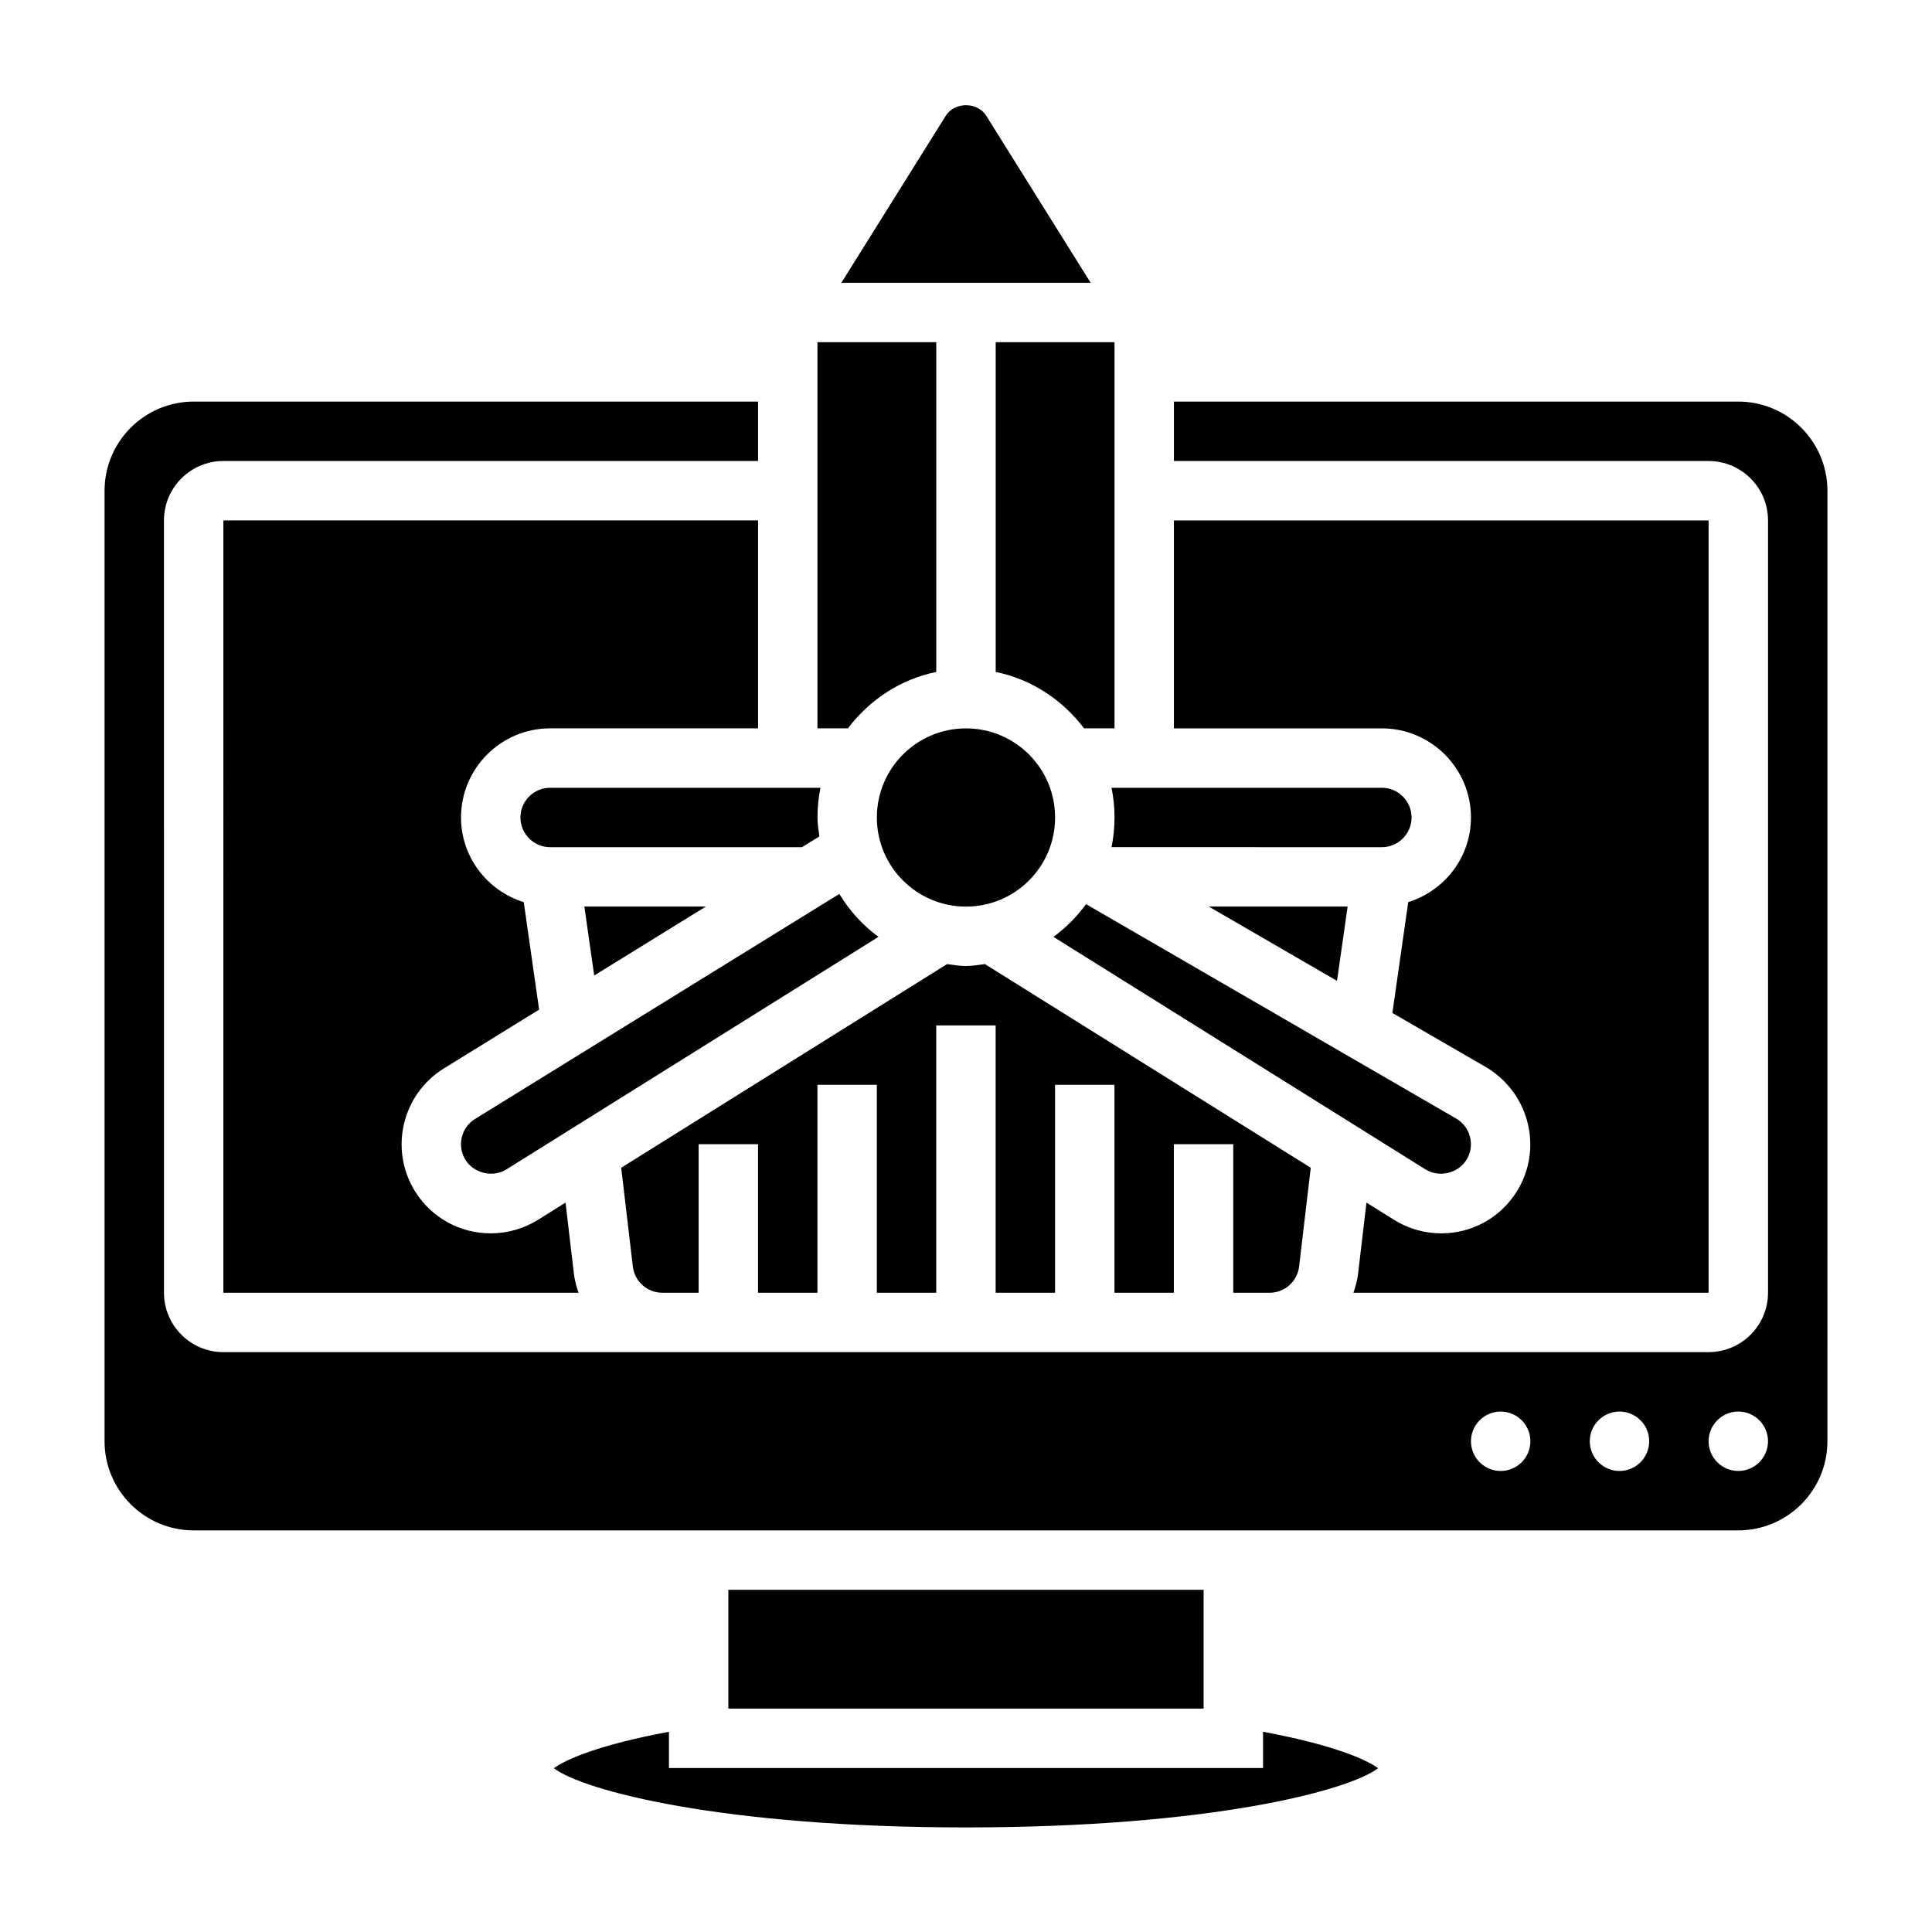
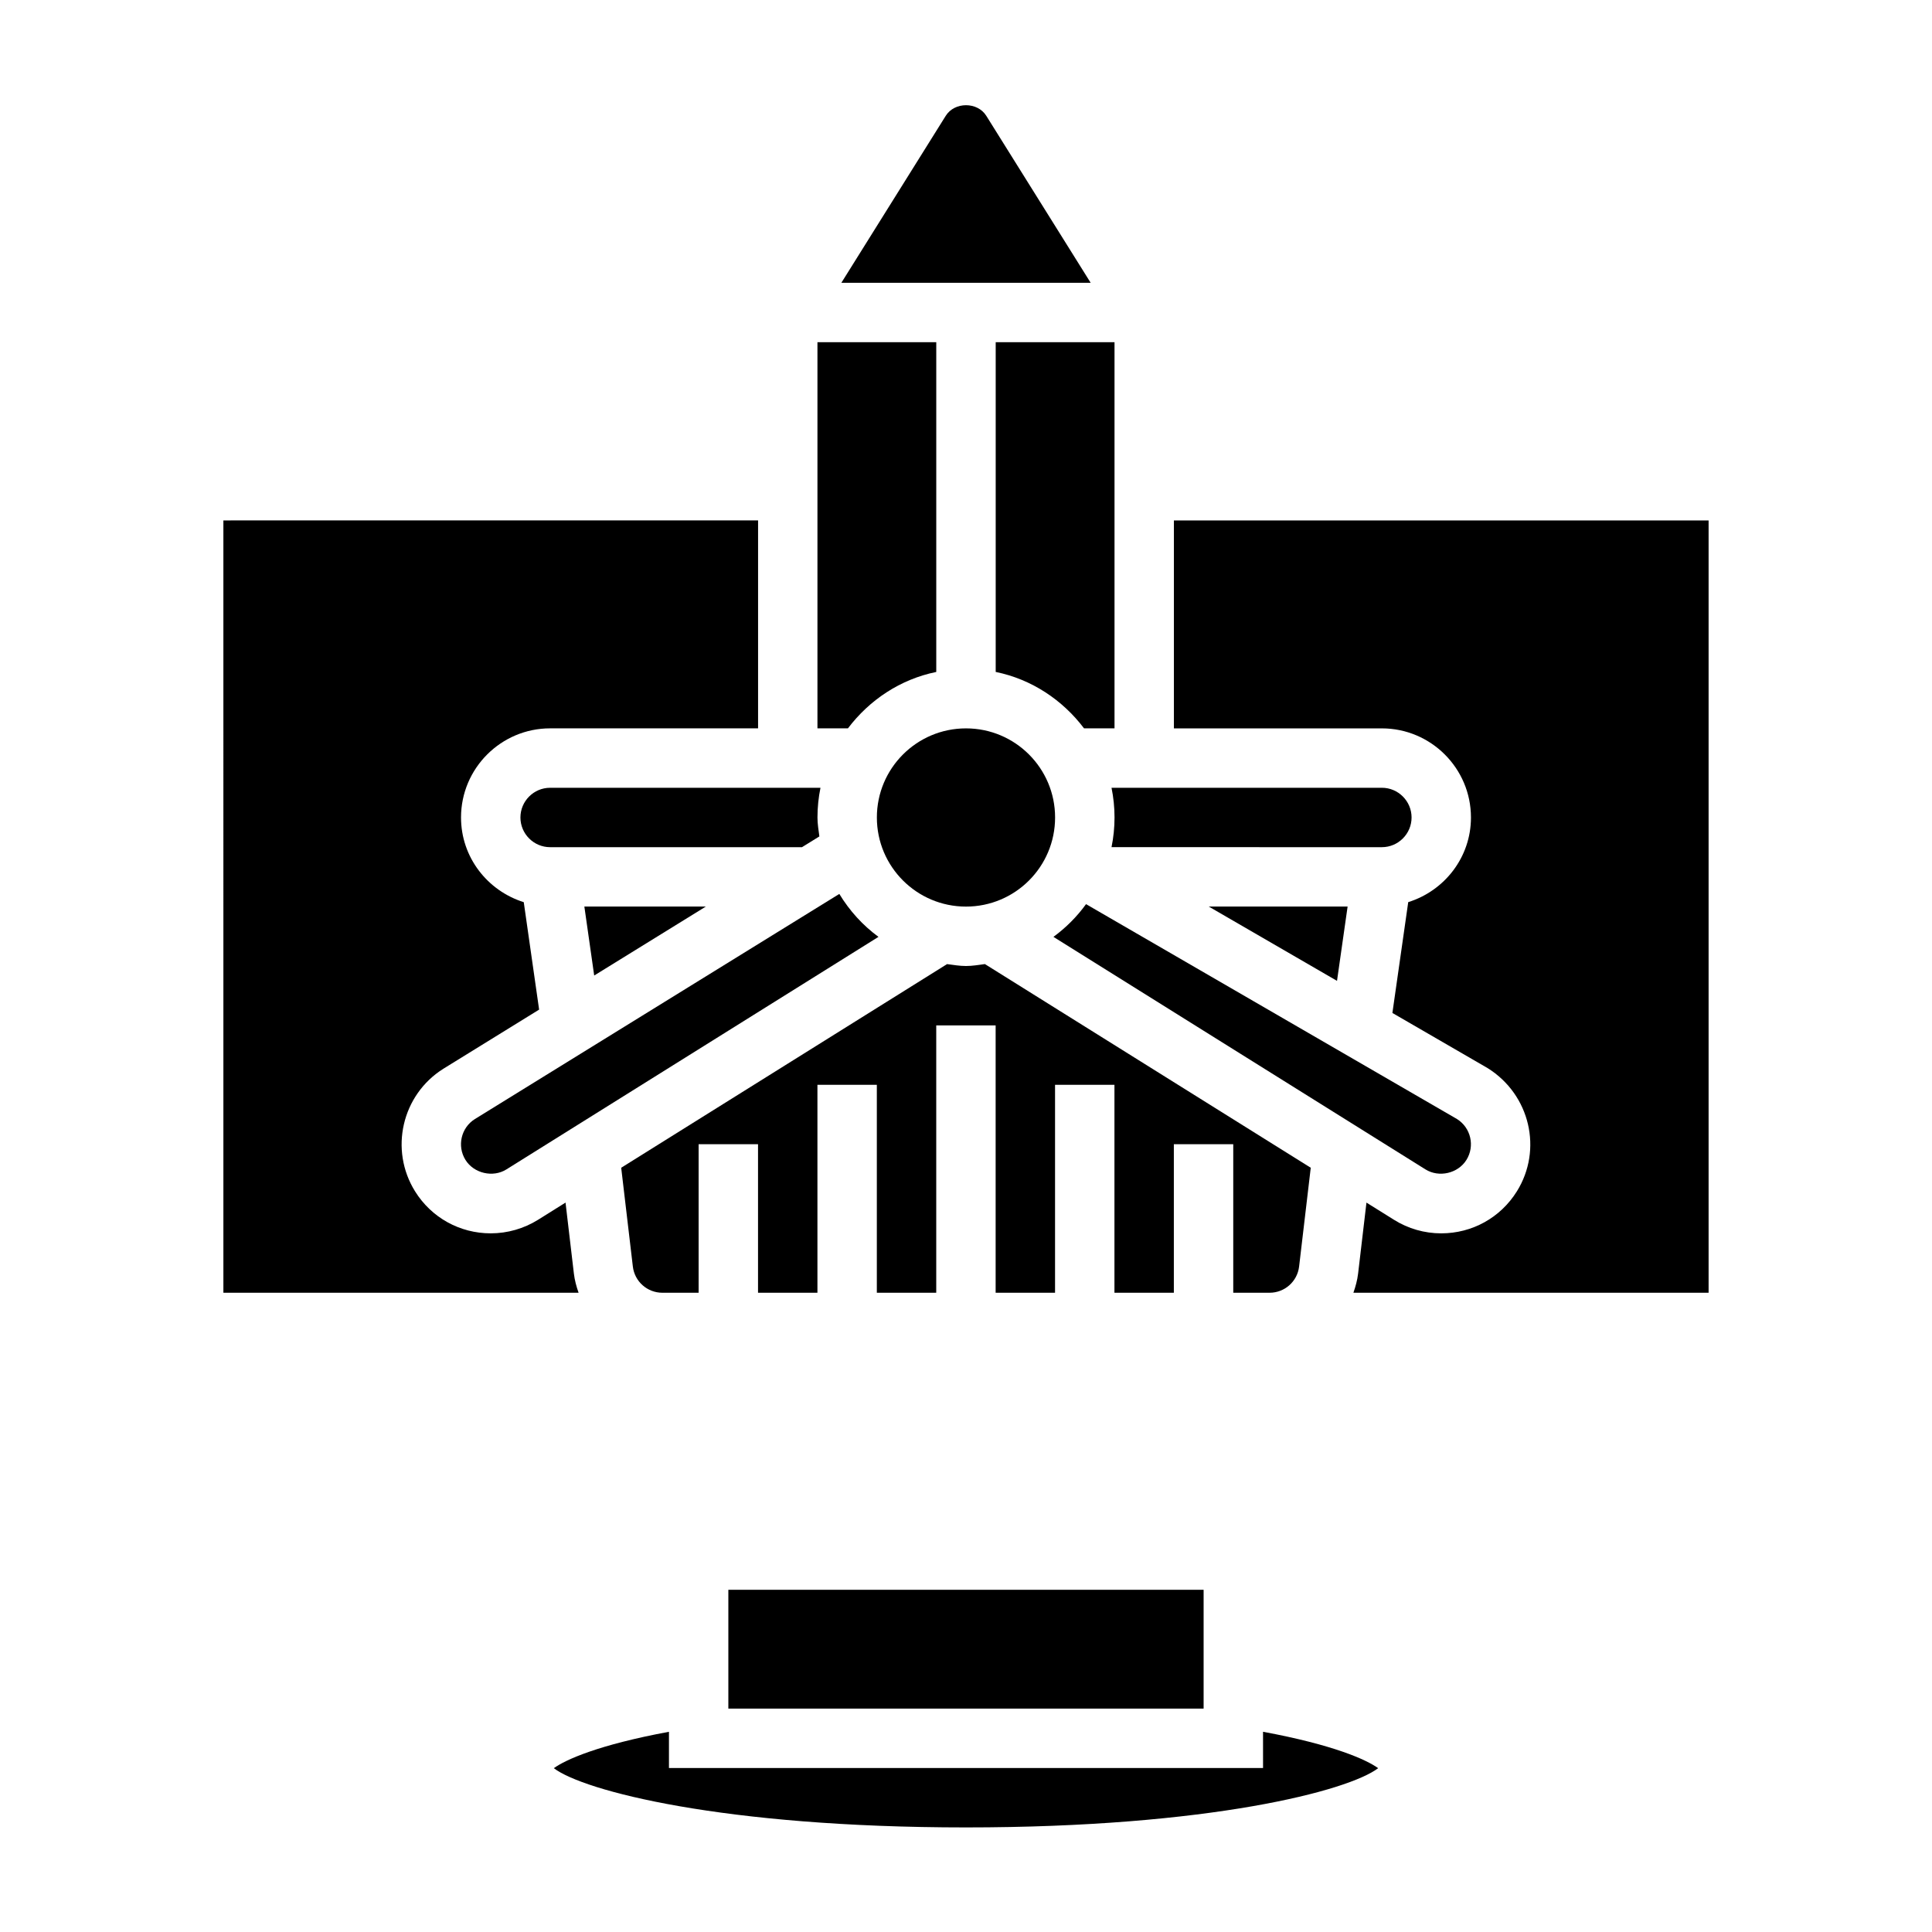
<svg xmlns="http://www.w3.org/2000/svg" fill="#000000" width="800px" height="800px" version="1.1" viewBox="144 144 512 512">
  <g>
    <path d="m532.62 451.39c2.297-3.676 1.172-8.543-2.512-10.84l-98.297-56.945c-2.41 3.328-5.328 6.242-8.637 8.676l98.59 61.621c3.598 2.242 8.629 1.062 10.855-2.512z" />
    <path d="m423.61 360.64c0 13.043-10.57 23.617-23.613 23.617s-23.617-10.574-23.617-23.617 10.574-23.613 23.617-23.613 23.613 10.57 23.613 23.613" />
    <path d="m501.13 384.25h-36.793l33.984 19.688z" />
    <path d="m510.21 368.51c4.336 0 7.871-3.535 7.871-7.871s-3.535-7.871-7.871-7.871h-71.645c0.52 2.539 0.797 5.176 0.797 7.867 0 2.691-0.277 5.328-0.797 7.871z" />
    <path d="m331.05 384.25h-32.188l2.606 18.273z" />
-     <path d="m289.79 352.77c-4.336 0-7.871 3.535-7.871 7.871 0 4.336 3.535 7.871 7.871 7.871h66.746l4.606-2.852c-0.211-1.656-0.504-3.293-0.504-5.019 0-2.691 0.277-5.328 0.797-7.871z" />
+     <path d="m289.79 352.77c-4.336 0-7.871 3.535-7.871 7.871 0 4.336 3.535 7.871 7.871 7.871h66.746l4.606-2.852c-0.211-1.656-0.504-3.293-0.504-5.019 0-2.691 0.277-5.328 0.797-7.871" />
    <path d="m203.2 486.59h94.133c-0.582-1.629-1.039-3.32-1.25-5.102l-2.211-18.789-7.297 4.566c-3.758 2.336-8.09 3.582-12.527 3.582-8.203 0-15.688-4.148-20.035-11.098-6.894-11.043-3.527-25.641 7.519-32.543l25.34-15.648-4.07-28.473c-9.598-3.012-16.625-11.875-16.625-22.449 0-13.02 10.598-23.617 23.617-23.617h55.105v-55.105l-141.7 0.004z" />
    <path d="m407.87 322.07c9.547 1.945 17.734 7.445 23.41 14.949h8.078v-102.34h-31.488z" />
    <path d="m366.43 380.9-96.598 59.672c-3.644 2.281-4.769 7.148-2.473 10.824 2.227 3.574 7.289 4.738 10.84 2.512l98.605-61.629c-4.172-3.066-7.684-6.934-10.375-11.379z" />
    <path d="m480.46 486.59c3.992 0 7.352-2.984 7.816-6.949l3.086-26.176-86.355-53.977c-1.66 0.219-3.297 0.512-5.012 0.512s-3.352-0.293-5.016-0.504l-86.355 53.969 3.086 26.176c0.465 3.965 3.824 6.949 7.816 6.949h9.617v-39.359h15.742v39.359h15.742v-55.105h15.742v55.105h15.742v-70.848h15.742v70.848h15.742v-55.105h15.742v55.105h15.742v-39.359h15.742v39.359z" />
    <path d="m533.82 360.64c0 10.57-7.031 19.438-16.625 22.434l-4.195 29.371 25.238 14.617c11.266 7.039 14.633 21.633 7.738 32.676-4.348 6.965-11.836 11.113-20.039 11.113-4.434 0-8.77-1.242-12.523-3.598l-7.289-4.551-2.211 18.789c-0.211 1.785-0.676 3.473-1.25 5.102h94.133v-204.67h-141.7v55.105h55.105c13.02 0 23.617 10.594 23.617 23.613z" />
    <path d="m405.37 174.68c-2.332-3.731-8.398-3.731-10.73 0l-27.668 44.258h66.062z" />
-     <path d="m604.67 250.43h-149.57v15.742h141.7c8.684 0 15.742 7.062 15.742 15.742v204.67c0 8.684-7.062 15.742-15.742 15.742l-116.33 0.008h-277.27c-8.684 0-15.742-7.062-15.742-15.742l-0.004-204.68c0-8.684 7.062-15.742 15.742-15.742h141.7v-15.742l-149.57-0.004c-13.02 0-23.617 10.598-23.617 23.617v251.91c0 13.02 10.598 23.617 23.617 23.617h409.34c13.02 0 23.617-10.598 23.617-23.617l0.004-251.91c0-13.02-10.598-23.617-23.617-23.617zm-62.977 283.39c-4.344 0-7.871-3.527-7.871-7.871s3.527-7.871 7.871-7.871 7.871 3.527 7.871 7.871-3.527 7.871-7.871 7.871zm31.488 0c-4.344 0-7.871-3.527-7.871-7.871s3.527-7.871 7.871-7.871 7.871 3.527 7.871 7.871-3.527 7.871-7.871 7.871zm31.488 0c-4.344 0-7.871-3.527-7.871-7.871s3.527-7.871 7.871-7.871 7.871 3.527 7.871 7.871-3.527 7.871-7.871 7.871z" />
    <path d="m392.12 322.07v-87.387h-31.488v102.34h8.078c5.676-7.504 13.863-13.004 23.41-14.949z" />
    <path d="m478.72 612.54h-157.44v-9.598c-18.758 3.473-27.426 7.414-30.512 9.645 7.809 5.969 44.66 15.699 109.23 15.699s101.42-9.73 109.23-15.703c-3.086-2.227-11.754-6.172-30.512-9.645z" />
    <path d="m337.02 565.31h125.95v31.488h-125.95z" />
  </g>
</svg>